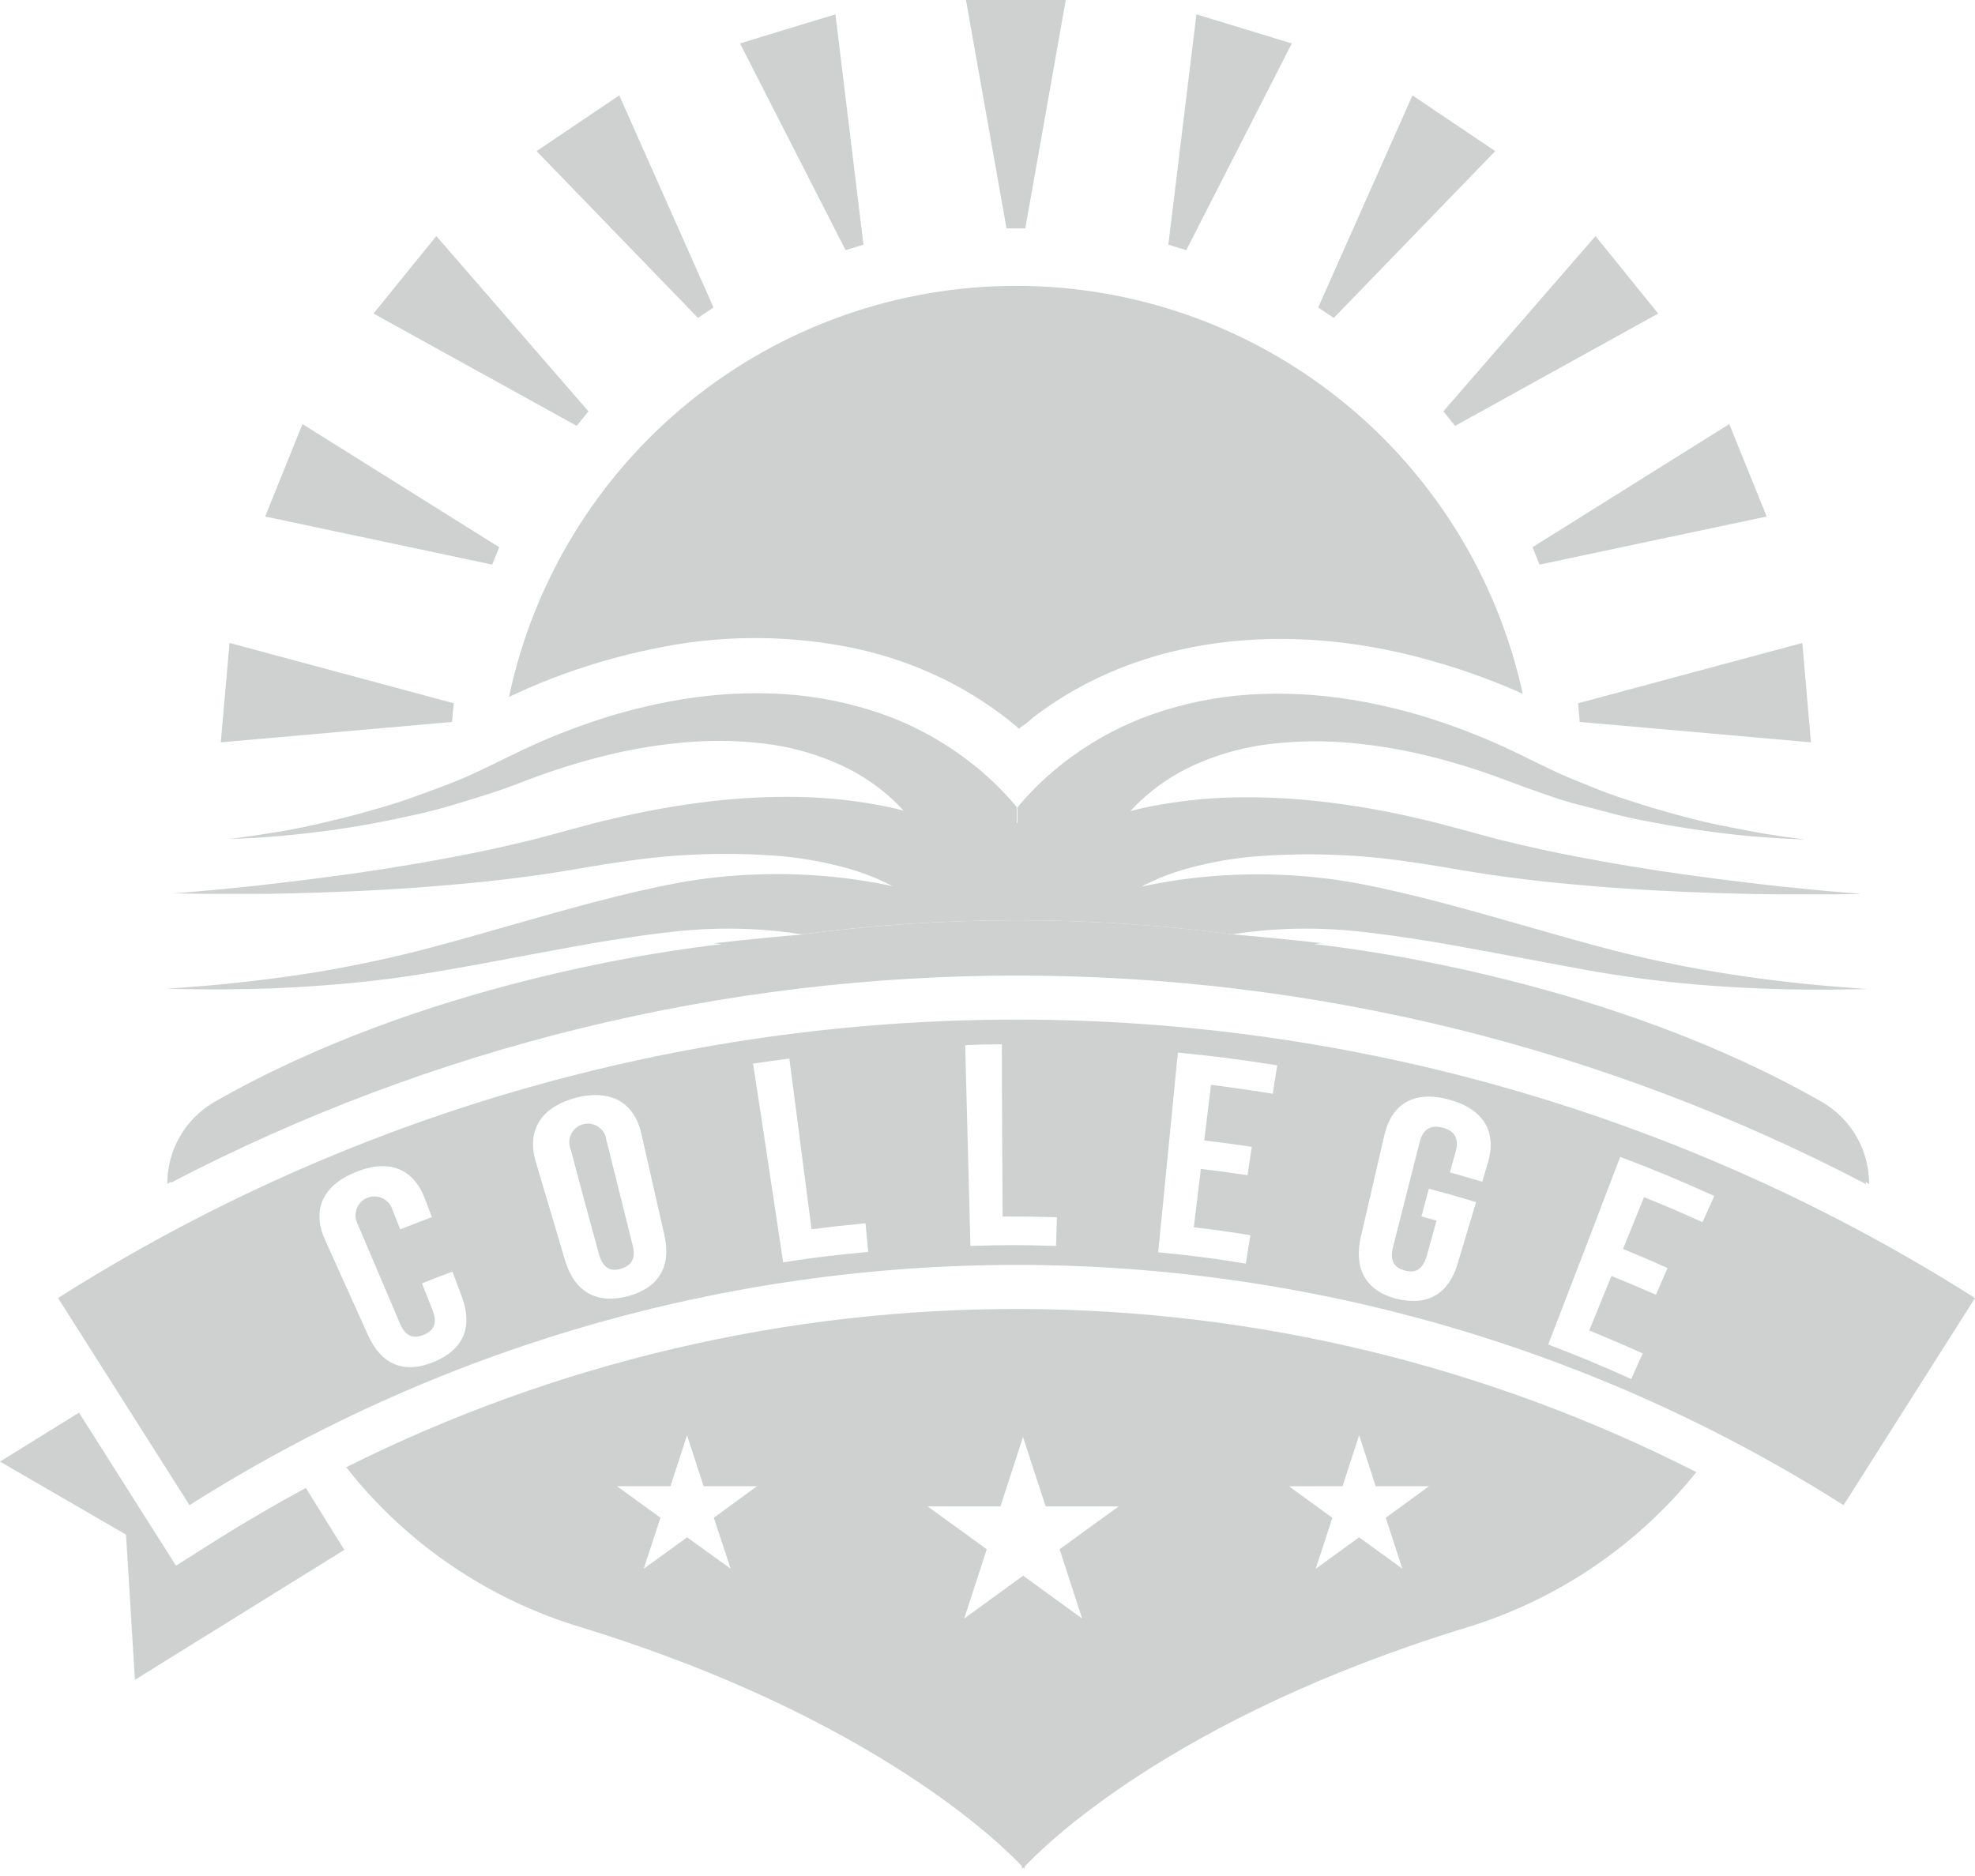
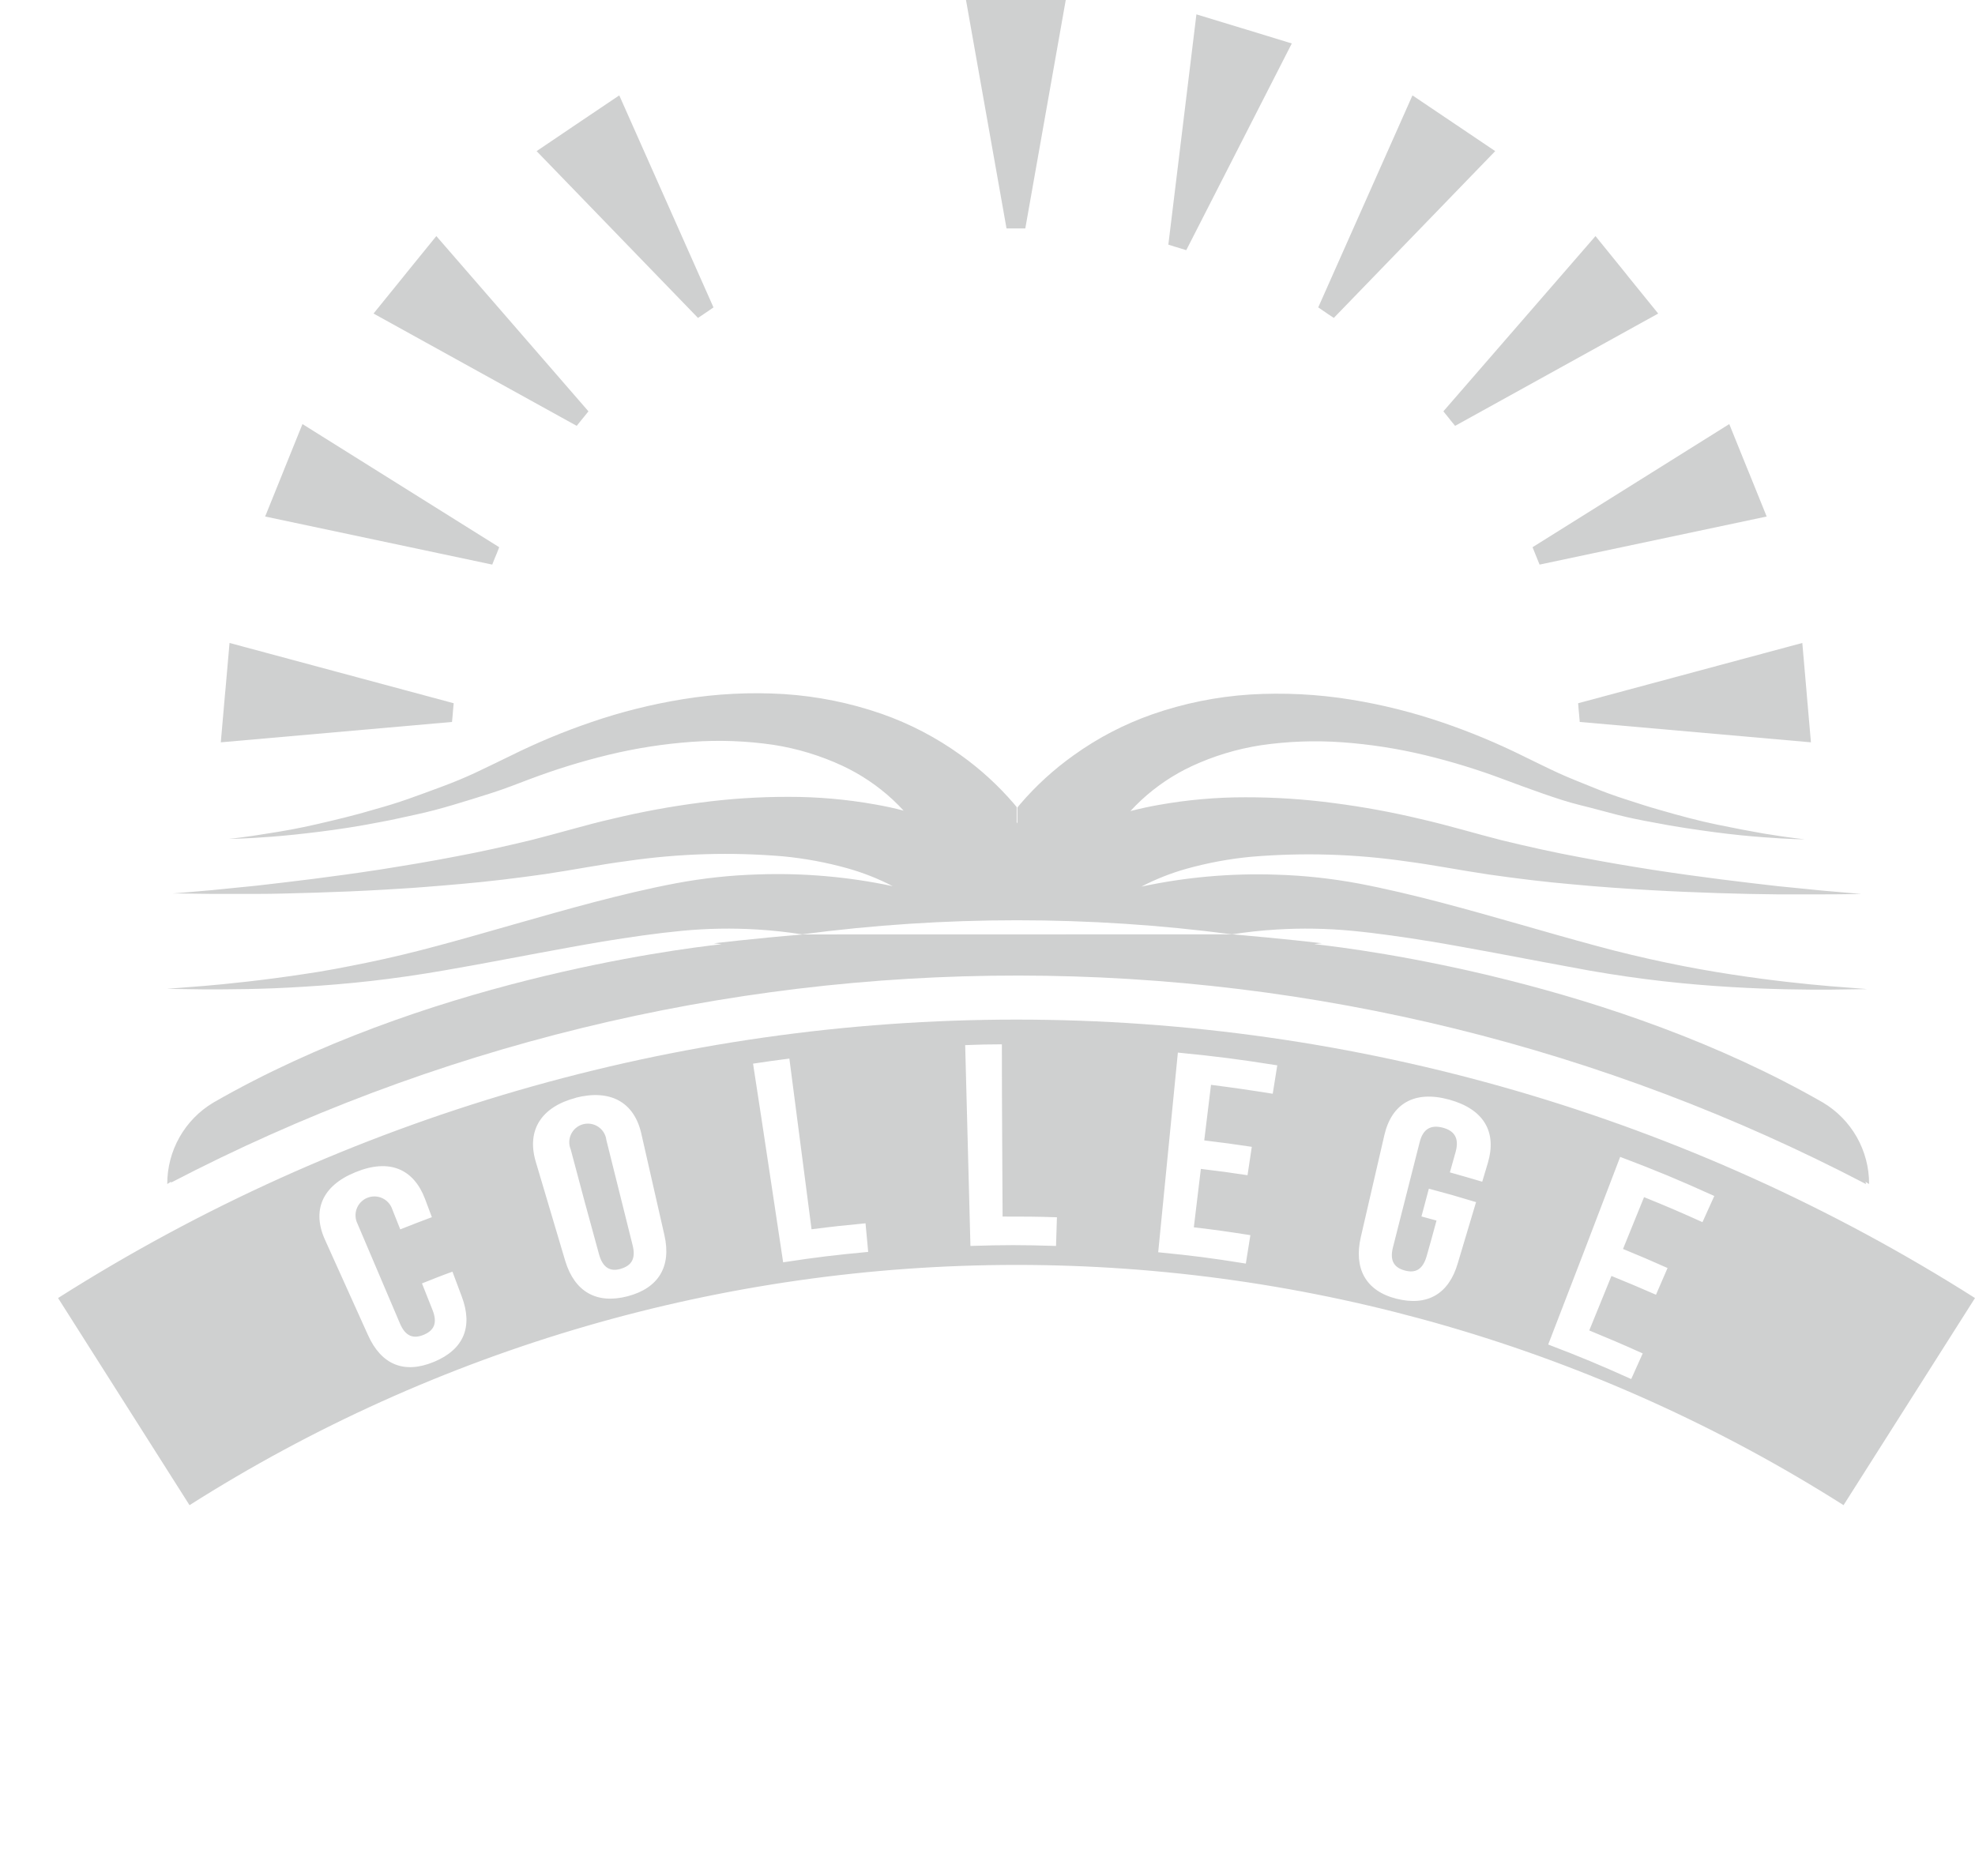
<svg xmlns="http://www.w3.org/2000/svg" width="100" height="95" viewBox="0 0 100 95" fill="none">
  <g id="Logo 4">
    <path id="Vector" d="M30.328 63.508C30.517 64.212 30.914 64.41 31.432 64.252C31.951 64.095 32.208 63.77 32.032 63.062L30.702 57.732C30.686 57.597 30.642 57.468 30.572 57.353C30.502 57.237 30.407 57.139 30.296 57.063C30.184 56.987 30.058 56.936 29.924 56.913C29.791 56.89 29.655 56.896 29.524 56.931C29.394 56.965 29.272 57.028 29.168 57.113C29.064 57.199 28.979 57.306 28.919 57.427C28.86 57.549 28.827 57.681 28.824 57.816C28.82 57.951 28.845 58.085 28.898 58.21C29.457 60.329 29.746 61.389 30.328 63.508Z" fill="#CFD0D0" />
    <path id="Vector_2" d="M51.297 11.567H51.581H51.914L53.962 0H51.581H51.297H48.911L50.963 11.567H51.297Z" fill="#CFD0D0" />
    <path id="Vector_3" d="M59.743 12.569L60.064 12.668L65.407 2.201L63.126 1.502L62.855 1.421L60.578 0.727L59.157 12.388L59.473 12.488L59.743 12.569Z" fill="#CFD0D0" />
    <path id="Vector_4" d="M67.256 15.915L67.535 16.099L75.707 7.653L73.727 6.318L73.492 6.16L71.517 4.83L66.746 15.567L67.026 15.757L67.256 15.915Z" fill="#CFD0D0" />
-     <path id="Vector_5" d="M43.134 12.569L43.4 12.488L43.72 12.388L42.3 0.727L40.018 1.421L39.747 1.502L37.47 2.201L42.814 12.668L43.134 12.569Z" fill="#CFD0D0" />
    <path id="Vector_6" d="M79.932 35.945L79.959 36.225L79.987 36.559L91.693 37.591L91.486 35.215L91.463 34.935L91.256 32.559L79.905 35.612L79.932 35.945Z" fill="#CFD0D0" />
-     <path id="Vector_7" d="M51.477 14.476C45.455 14.47 39.613 16.535 34.933 20.325C30.253 24.115 27.018 29.4 25.772 35.292C26.485 34.958 27.211 34.638 27.951 34.354C29.599 33.718 31.297 33.221 33.028 32.866C36.461 32.126 40.012 32.126 43.445 32.866C45.068 33.229 46.638 33.797 48.117 34.557C48.858 34.941 49.572 35.375 50.255 35.855C50.571 36.077 50.882 36.306 51.184 36.554L51.432 36.758L51.513 36.825C51.567 36.915 51.621 36.915 51.675 36.825C51.886 36.698 52.081 36.547 52.257 36.374C57.84 32.049 65.299 31.54 71.941 33.312C73.61 33.753 75.243 34.32 76.825 35.008L77.1 35.134C75.825 29.285 72.589 24.047 67.929 20.29C63.268 16.533 57.463 14.481 51.477 14.476Z" fill="#CFD0D0" />
    <path id="Vector_8" d="M35.616 15.915L35.851 15.757L36.126 15.567L31.355 4.83L29.38 6.16L29.145 6.318L27.17 7.653L35.341 16.099L35.616 15.915Z" fill="#CFD0D0" />
    <path id="Vector_9" d="M77.723 28.023L77.827 28.28L77.953 28.591L89.452 26.156L88.559 23.946L88.451 23.684L87.558 21.475L77.597 27.711L77.723 28.023Z" fill="#CFD0D0" />
    <path id="Vector_10" d="M73.29 21.087L73.465 21.308L73.677 21.565L83.959 15.878L82.457 14.025L82.282 13.804L80.784 11.955L73.082 20.83L73.29 21.087Z" fill="#CFD0D0" />
    <path id="Vector_11" d="M25.046 28.28L25.154 28.023L25.276 27.711L15.315 21.475L14.422 23.684L14.318 23.946L13.425 26.156L24.924 28.591L25.046 28.28Z" fill="#CFD0D0" />
    <path id="Vector_12" d="M29.407 21.308L29.587 21.087L29.795 20.83L22.093 11.955L20.591 13.804L20.415 14.025L18.913 15.878L29.2 21.565L29.407 21.308Z" fill="#CFD0D0" />
    <path id="Vector_13" d="M22.918 36.225L22.941 35.945L22.972 35.612L11.622 32.559L11.414 34.935L11.387 35.215L11.18 37.591L22.887 36.559L22.918 36.225Z" fill="#CFD0D0" />
-     <path id="Vector_14" d="M10.787 78.097L8.911 79.287L4 71.535L0 74.015L6.381 77.713L6.832 85.064L17.434 78.484L15.486 75.35C13.896 76.207 12.329 77.123 10.787 78.097Z" fill="#CFD0D0" />
    <path id="Vector_15" d="M93.344 76.221L100 65.732C85.489 56.522 68.657 51.632 51.47 51.632C34.283 51.632 17.451 56.522 2.94 65.732L9.596 76.221C22.117 68.275 36.641 64.055 51.47 64.055C66.3 64.055 80.823 68.275 93.344 76.221ZM82.034 58.584C83.96 59.315 84.911 59.712 86.8 60.564L86.201 61.89C85.024 61.358 84.433 61.105 83.243 60.623C82.819 61.673 82.602 62.196 82.178 63.247C83.08 63.617 83.531 63.811 84.433 64.212L83.847 65.565C82.945 65.173 82.494 64.979 81.592 64.614C81.141 65.718 80.92 66.273 80.469 67.373C81.556 67.824 82.097 68.05 83.175 68.537L82.593 69.835C80.929 69.087 80.086 68.735 78.39 68.086C79.86 64.284 80.586 62.386 82.034 58.584ZM68.902 62.643C69.376 60.582 69.615 59.549 70.093 57.488C70.458 55.901 71.599 55.197 73.376 55.684C75.152 56.172 75.797 57.34 75.333 58.895L75.049 59.842C74.395 59.648 74.07 59.554 73.412 59.369L73.705 58.323C73.899 57.619 73.619 57.254 73.051 57.105C72.483 56.956 72.059 57.132 71.883 57.836L70.53 63.161C70.35 63.865 70.611 64.199 71.13 64.338C71.648 64.478 72.032 64.316 72.235 63.612C72.438 62.909 72.537 62.53 72.735 61.809L71.973 61.601L72.347 60.194C73.308 60.451 73.786 60.586 74.737 60.875L73.813 63.964C73.362 65.524 72.275 66.16 70.71 65.768C69.145 65.376 68.537 64.23 68.902 62.643ZM59.639 53.303C61.66 53.502 62.665 53.633 64.672 53.948C64.582 54.526 64.537 54.81 64.442 55.387C63.193 55.188 62.571 55.098 61.317 54.936C61.182 56.063 61.114 56.623 60.974 57.75C61.939 57.867 62.422 57.93 63.382 58.075C63.297 58.652 63.252 58.936 63.166 59.513C62.223 59.369 61.75 59.306 60.803 59.193C60.658 60.374 60.591 60.965 60.447 62.151C61.592 62.286 62.165 62.368 63.31 62.548C63.215 63.125 63.17 63.409 63.08 63.987C61.312 63.703 60.424 63.59 58.643 63.414C59.044 59.36 59.242 57.353 59.639 53.303ZM50.728 52.884C50.728 56.374 50.751 58.12 50.764 61.606C51.865 61.606 52.415 61.606 53.515 61.642L53.47 63.094C51.734 63.04 50.868 63.04 49.136 63.094C49.028 59.035 48.979 56.992 48.87 52.925C49.614 52.893 49.984 52.889 50.728 52.884ZM39.968 53.606C40.419 57.064 40.64 58.792 41.091 62.25C42.183 62.111 42.728 62.052 43.824 61.948L43.959 63.396C42.232 63.558 41.371 63.662 39.653 63.923C39.044 59.901 38.751 57.89 38.129 53.863C38.85 53.754 39.233 53.7 39.968 53.606ZM29.145 55.59C30.922 55.139 32.108 55.824 32.469 57.394L33.642 62.553C34.002 64.14 33.344 65.231 31.779 65.642C30.214 66.052 29.1 65.421 28.622 63.86C28.023 61.831 27.721 60.816 27.116 58.792C26.674 57.245 27.387 56.054 29.168 55.59H29.145ZM17.998 59.36C19.716 58.652 20.947 59.197 21.52 60.713L21.867 61.637C21.227 61.876 20.907 62.002 20.266 62.255C20.108 61.849 20.027 61.651 19.865 61.245C19.824 61.12 19.758 61.005 19.67 60.907C19.582 60.808 19.476 60.729 19.356 60.674C19.237 60.619 19.107 60.59 18.976 60.587C18.845 60.584 18.714 60.609 18.592 60.659C18.471 60.709 18.361 60.783 18.269 60.878C18.178 60.972 18.107 61.085 18.061 61.208C18.015 61.331 17.995 61.462 18.002 61.593C18.009 61.725 18.043 61.853 18.102 61.971L20.253 67.026C20.537 67.694 20.952 67.802 21.452 67.594C21.953 67.387 22.169 67.022 21.903 66.345L21.366 64.992C21.98 64.749 22.268 64.627 22.909 64.397L23.382 65.66C23.955 67.184 23.486 68.338 21.971 68.965C20.456 69.592 19.306 69.105 18.634 67.612C17.763 65.682 17.33 64.717 16.46 62.792C15.784 61.308 16.302 60.045 17.998 59.36Z" fill="#CFD0D0" />
-     <path id="Vector_16" d="M17.524 74.295C20.565 78.168 24.73 81.003 29.448 82.413C44.302 86.976 50.828 93.52 51.743 94.503V94.638C51.765 94.619 51.786 94.597 51.806 94.575C51.827 94.598 51.849 94.62 51.874 94.638V94.534C52.776 93.551 59.31 87.008 74.165 82.444C78.782 81.058 82.87 78.305 85.89 74.548C75.308 69.159 63.609 66.329 51.734 66.287C39.859 66.244 28.14 68.991 17.52 74.304L17.524 74.295ZM36.992 79.436L34.791 77.849L32.595 79.441L33.439 76.857L31.242 75.26H33.948L34.787 72.681L35.626 75.26H38.331L36.144 76.857L36.992 79.436ZM67.978 75.26L68.816 72.681L69.655 75.26H72.361L70.165 76.857L71.003 79.436L68.816 77.849L66.62 79.441L67.459 76.861L65.267 75.265L67.978 75.26ZM52.947 76.284H56.64L53.651 78.453L54.791 81.962L51.806 79.793L48.821 81.962L49.962 78.453L46.967 76.284H50.656L51.797 72.771L52.947 76.284Z" fill="#CFD0D0" />
-     <path id="Vector_17" d="M40.654 47.319C38.074 47.535 36.144 47.77 36.144 47.77L36.536 47.815C34.02 48.09 21.42 49.731 10.805 55.833C10.09 56.258 9.499 56.863 9.09 57.586C8.68 58.31 8.466 59.128 8.469 59.959L8.658 59.842C8.658 59.842 8.658 59.873 8.658 59.887C21.911 52.987 36.634 49.39 51.576 49.402C66.517 49.415 81.234 53.037 94.475 59.959C94.475 59.919 94.475 59.883 94.448 59.842L94.638 59.959C94.641 59.128 94.427 58.31 94.017 57.586C93.607 56.863 93.016 56.258 92.302 55.833C81.659 49.727 69.064 48.085 66.543 47.81L66.936 47.765C66.936 47.765 64.992 47.535 62.399 47.314C55.176 46.364 47.859 46.364 40.636 47.314L40.654 47.319Z" fill="#CFD0D0" />
+     <path id="Vector_17" d="M40.654 47.319C38.074 47.535 36.144 47.77 36.144 47.77L36.536 47.815C34.02 48.09 21.42 49.731 10.805 55.833C10.09 56.258 9.499 56.863 9.09 57.586C8.68 58.31 8.466 59.128 8.469 59.959L8.658 59.842C8.658 59.842 8.658 59.873 8.658 59.887C21.911 52.987 36.634 49.39 51.576 49.402C66.517 49.415 81.234 53.037 94.475 59.959C94.475 59.919 94.475 59.883 94.448 59.842L94.638 59.959C94.641 59.128 94.427 58.31 94.017 57.586C93.607 56.863 93.016 56.258 92.302 55.833C81.659 49.727 69.064 48.085 66.543 47.81L66.936 47.765C66.936 47.765 64.992 47.535 62.399 47.314L40.654 47.319Z" fill="#CFD0D0" />
    <path id="Vector_18" d="M38.399 44.28C36.995 44.32 35.595 44.471 34.214 44.731C32.834 44.992 31.454 45.326 30.101 45.678C27.396 46.39 24.73 47.202 22.232 47.874C20.988 48.212 19.765 48.505 18.625 48.74C17.484 48.974 16.37 49.191 15.337 49.335C13.285 49.646 11.558 49.822 10.35 49.926L8.446 50.075L10.358 50.102C11.572 50.102 13.312 50.102 15.405 49.966C16.446 49.903 17.578 49.813 18.773 49.678C19.968 49.542 21.227 49.362 22.521 49.136C24.55 48.789 26.67 48.365 28.803 47.982C29.375 47.878 29.948 47.775 30.516 47.68C31.869 47.459 33.222 47.261 34.548 47.134C35.815 47.015 37.089 46.993 38.358 47.071C39.139 47.116 39.883 47.206 40.613 47.315C47.837 46.364 55.153 46.364 62.377 47.315C63.107 47.202 63.869 47.116 64.631 47.071C65.901 46.993 67.175 47.015 68.442 47.134C69.768 47.261 71.112 47.459 72.474 47.68C73.533 47.856 74.597 48.054 75.653 48.248C77.29 48.555 78.913 48.866 80.478 49.15C81.772 49.376 83.026 49.556 84.225 49.691C85.425 49.826 86.552 49.917 87.599 49.98C89.686 50.106 91.427 50.12 92.64 50.115L94.552 50.088L92.649 49.939C91.441 49.836 89.714 49.66 87.689 49.348C86.661 49.191 85.556 48.997 84.397 48.753C83.238 48.51 82.02 48.225 80.789 47.887C78.291 47.215 75.635 46.404 72.92 45.691C71.567 45.339 70.187 45.006 68.807 44.744C67.426 44.485 66.027 44.334 64.622 44.293C62.329 44.214 60.034 44.417 57.79 44.898C58.518 44.519 59.283 44.217 60.072 43.995C61.143 43.696 62.239 43.492 63.346 43.387C65.969 43.165 68.61 43.244 71.215 43.621C71.896 43.711 72.568 43.82 73.254 43.937C73.939 44.054 74.652 44.176 75.378 44.284C76.834 44.492 78.228 44.663 79.59 44.78C80.271 44.848 80.942 44.898 81.596 44.947C82.25 44.997 82.886 45.033 83.508 45.073C84.758 45.145 85.935 45.191 87.017 45.227C88.099 45.263 89.1 45.281 89.98 45.29H92.261C93.524 45.29 94.246 45.267 94.246 45.267C94.246 45.267 93.529 45.213 92.275 45.1L90.02 44.875C89.154 44.776 88.176 44.663 87.116 44.528C86.056 44.392 84.906 44.235 83.702 44.05C83.103 43.95 82.485 43.86 81.858 43.748C81.231 43.635 80.591 43.527 79.946 43.4C78.656 43.161 77.335 42.864 76.05 42.553C75.405 42.39 74.697 42.192 74.065 42.02C73.371 41.831 72.667 41.642 71.95 41.479C70.505 41.133 69.041 40.863 67.567 40.672C66.072 40.471 64.566 40.371 63.057 40.374C61.592 40.372 60.13 40.501 58.688 40.758C58.192 40.843 57.705 40.952 57.236 41.073C57.407 40.888 57.587 40.703 57.781 40.523C58.539 39.82 59.401 39.238 60.338 38.8C61.446 38.285 62.621 37.929 63.829 37.741C65.19 37.541 66.569 37.49 67.941 37.587C69.369 37.689 70.785 37.91 72.176 38.246C73.526 38.573 74.854 38.982 76.153 39.472C76.821 39.721 77.439 39.95 78.088 40.176C78.737 40.401 79.405 40.627 80.041 40.78C80.676 40.934 81.308 41.114 81.912 41.267C82.516 41.421 83.107 41.538 83.684 41.642C84.821 41.867 85.88 42.016 86.819 42.142C87.756 42.268 88.582 42.345 89.258 42.395C90.611 42.503 91.396 42.503 91.396 42.503C91.396 42.503 90.624 42.431 89.303 42.21C88.64 42.097 87.847 41.944 86.945 41.759C86.043 41.574 85.042 41.308 83.977 40.997C83.436 40.848 82.895 40.663 82.327 40.483C81.759 40.302 81.191 40.095 80.622 39.86C80.054 39.626 79.477 39.409 78.9 39.143C78.322 38.877 77.709 38.571 77.123 38.286C75.808 37.635 74.453 37.07 73.064 36.595C71.546 36.074 69.986 35.683 68.401 35.427C66.715 35.153 65.002 35.067 63.297 35.17C61.605 35.279 59.936 35.617 58.336 36.176C56.918 36.674 55.578 37.372 54.358 38.25C53.36 38.961 52.451 39.791 51.653 40.722L51.513 40.893V41.7L51.477 41.637V40.87L51.337 40.699C50.539 39.769 49.63 38.939 48.631 38.228C47.411 37.35 46.072 36.651 44.654 36.153C43.053 35.595 41.385 35.257 39.693 35.148C37.987 35.044 36.275 35.131 34.589 35.405C33.004 35.661 31.444 36.051 29.926 36.573C28.537 37.047 27.181 37.612 25.867 38.264C25.281 38.548 24.667 38.85 24.09 39.121C23.513 39.391 22.954 39.621 22.367 39.838C21.781 40.054 21.218 40.266 20.663 40.46C20.108 40.654 19.553 40.825 19.012 40.974C17.948 41.294 16.938 41.529 16.045 41.736C15.152 41.944 14.35 42.084 13.687 42.187C12.37 42.408 11.594 42.48 11.594 42.48C11.594 42.48 12.374 42.48 13.732 42.372C14.408 42.322 15.229 42.237 16.171 42.12C17.114 42.002 18.169 41.844 19.305 41.619C19.883 41.515 20.469 41.376 21.078 41.245C21.687 41.114 22.318 40.947 22.949 40.758C23.581 40.568 24.235 40.37 24.906 40.153C25.578 39.937 26.169 39.702 26.837 39.45C28.136 38.96 29.464 38.55 30.814 38.223C32.205 37.887 33.621 37.667 35.048 37.565C36.421 37.467 37.8 37.519 39.161 37.718C40.369 37.906 41.544 38.263 42.652 38.778C43.588 39.216 44.451 39.797 45.209 40.501C45.403 40.681 45.583 40.866 45.754 41.051C45.303 40.929 44.798 40.821 44.302 40.735C42.86 40.478 41.397 40.35 39.932 40.352C38.424 40.349 36.917 40.448 35.423 40.649C33.948 40.841 32.485 41.11 31.039 41.457C30.322 41.619 29.619 41.808 28.929 41.998C28.239 42.187 27.576 42.368 26.94 42.53C25.655 42.841 24.334 43.139 23.044 43.378C22.399 43.504 21.759 43.617 21.132 43.725C20.505 43.833 19.887 43.928 19.288 44.027C18.083 44.212 16.938 44.37 15.874 44.505C14.809 44.64 13.835 44.753 12.97 44.852L10.715 45.078C9.461 45.191 8.744 45.245 8.744 45.245C8.744 45.245 9.466 45.245 10.728 45.267H13.01C13.889 45.267 14.886 45.236 15.973 45.204C17.06 45.172 18.228 45.123 19.481 45.051C20.104 45.01 20.744 44.979 21.398 44.925C22.052 44.87 22.719 44.825 23.4 44.758C24.753 44.64 26.155 44.469 27.612 44.262C28.338 44.153 28.992 44.041 29.736 43.914C30.413 43.797 31.089 43.689 31.774 43.599C34.38 43.221 37.02 43.142 39.644 43.364C40.751 43.469 41.847 43.673 42.918 43.973C43.707 44.195 44.472 44.497 45.2 44.875C42.965 44.4 40.682 44.2 38.399 44.28Z" fill="#CFD0D0" />
  </g>
</svg>